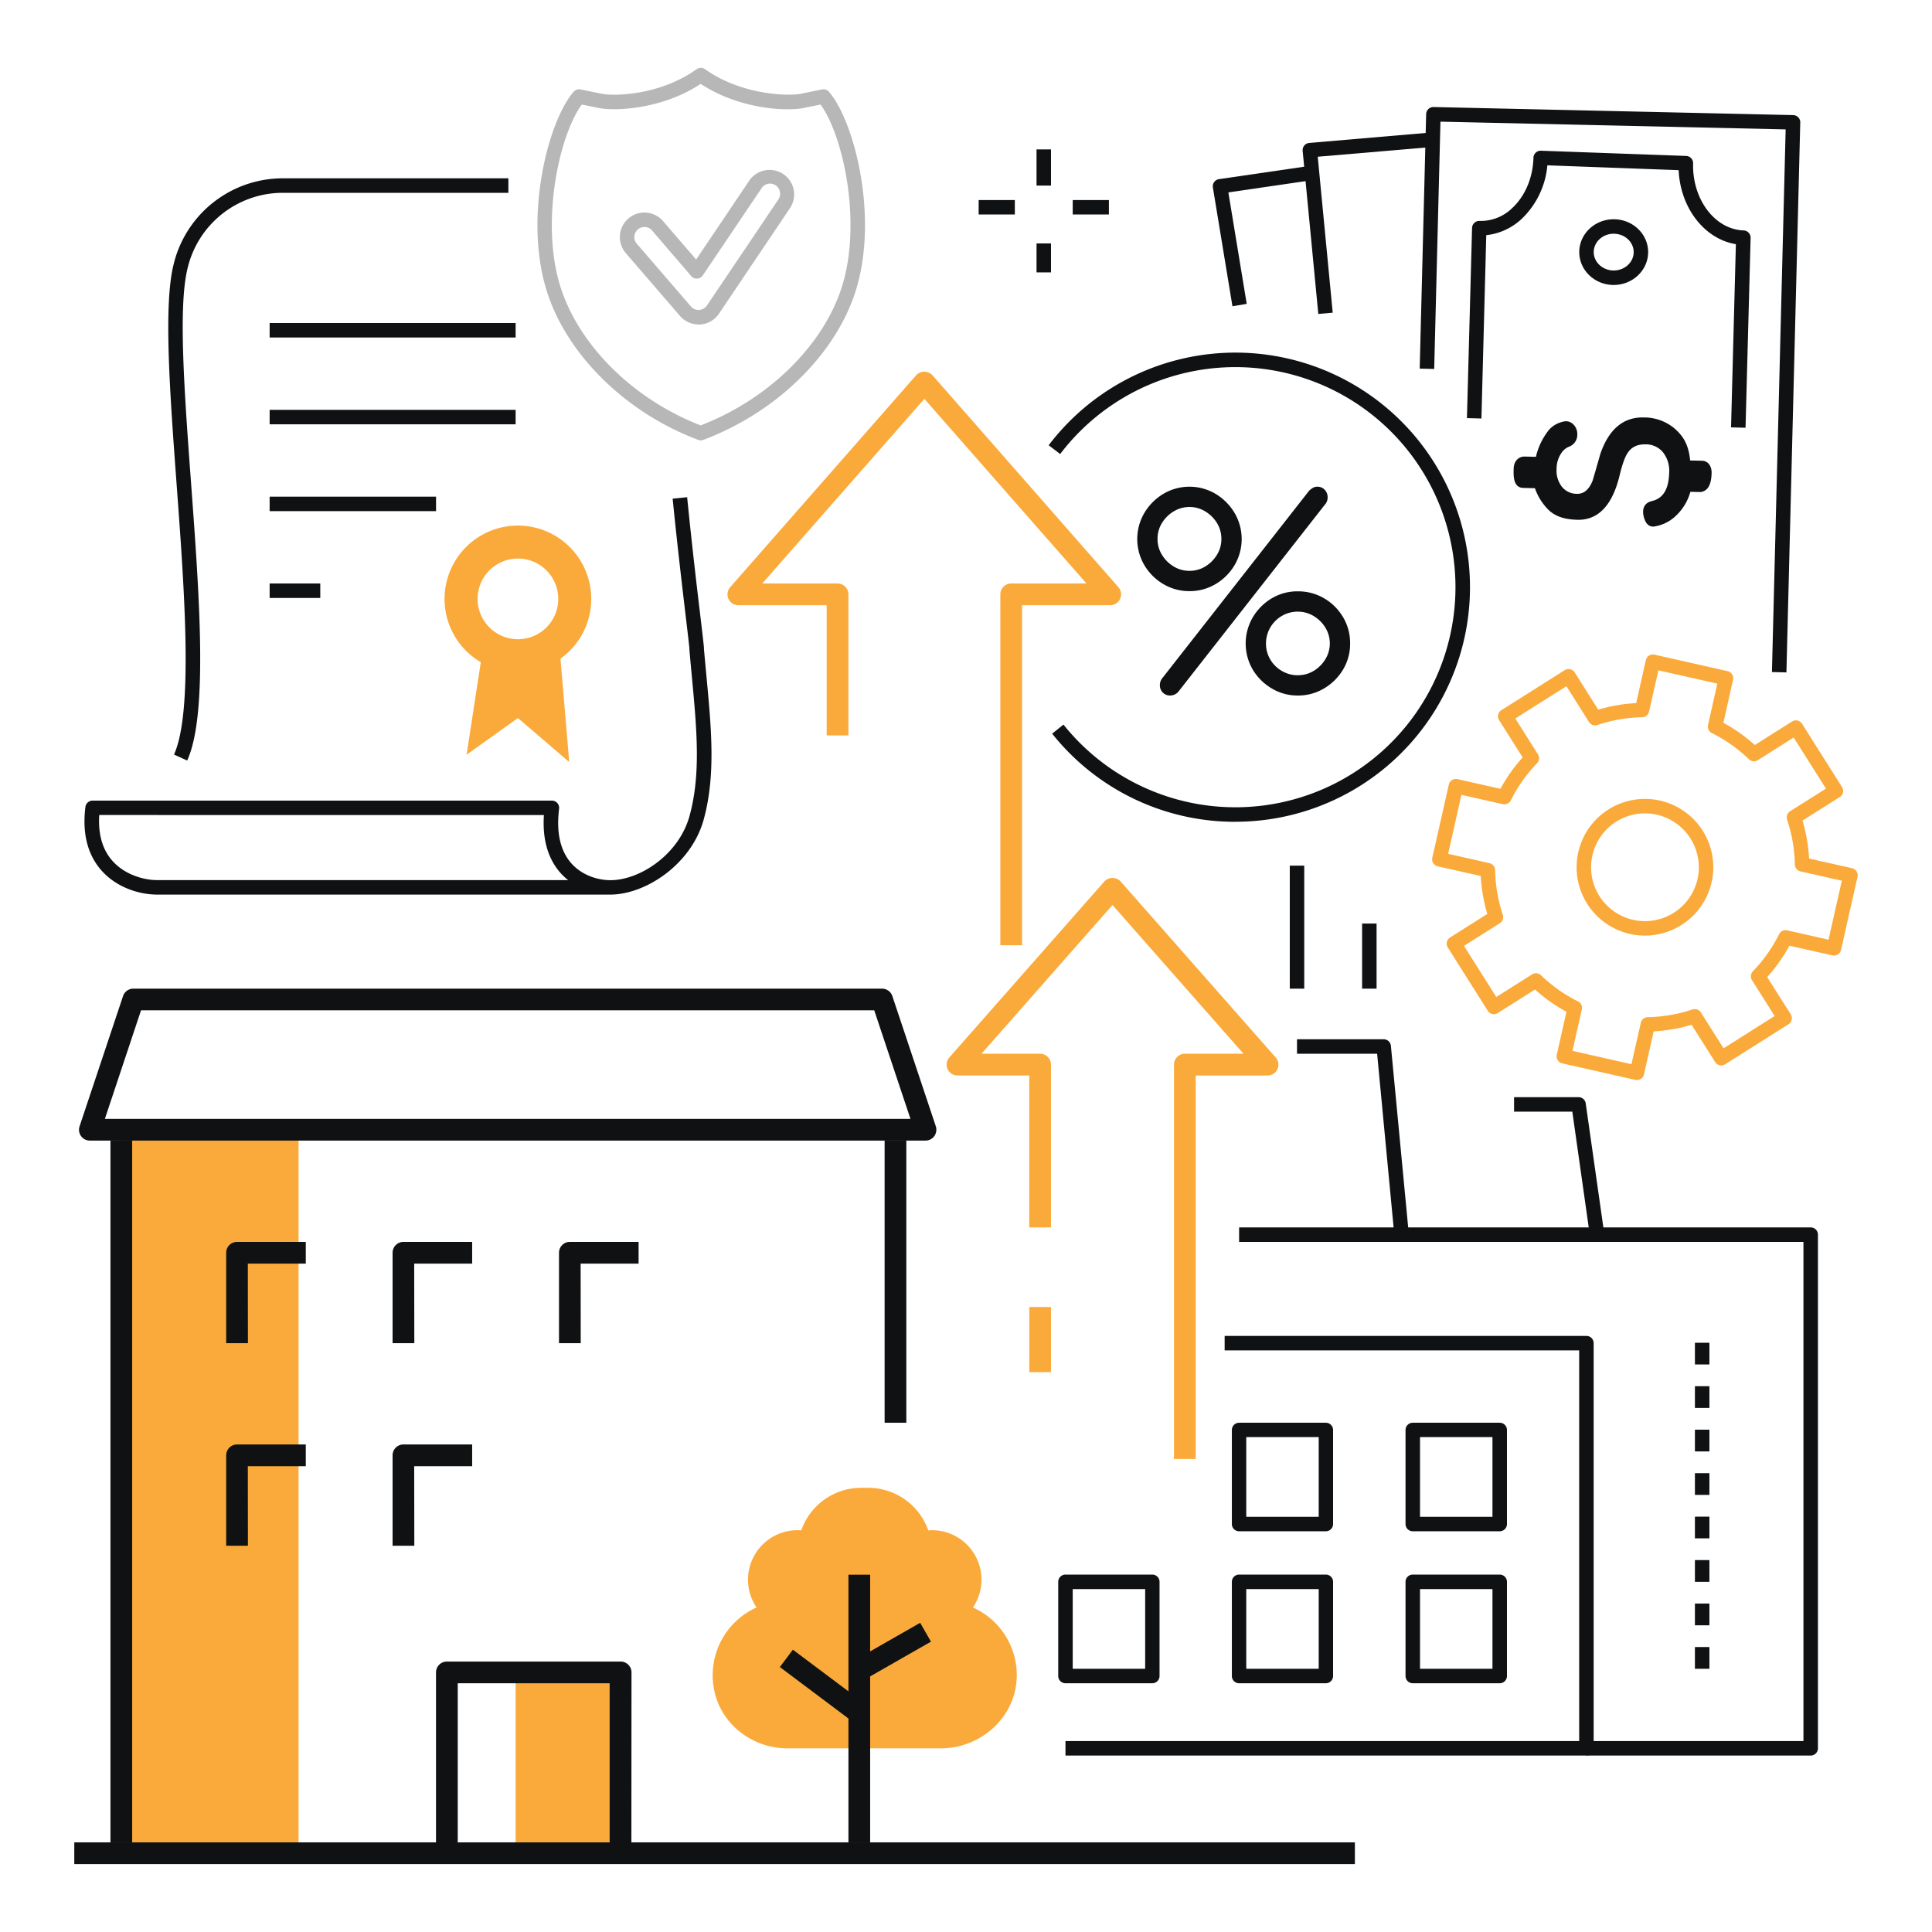
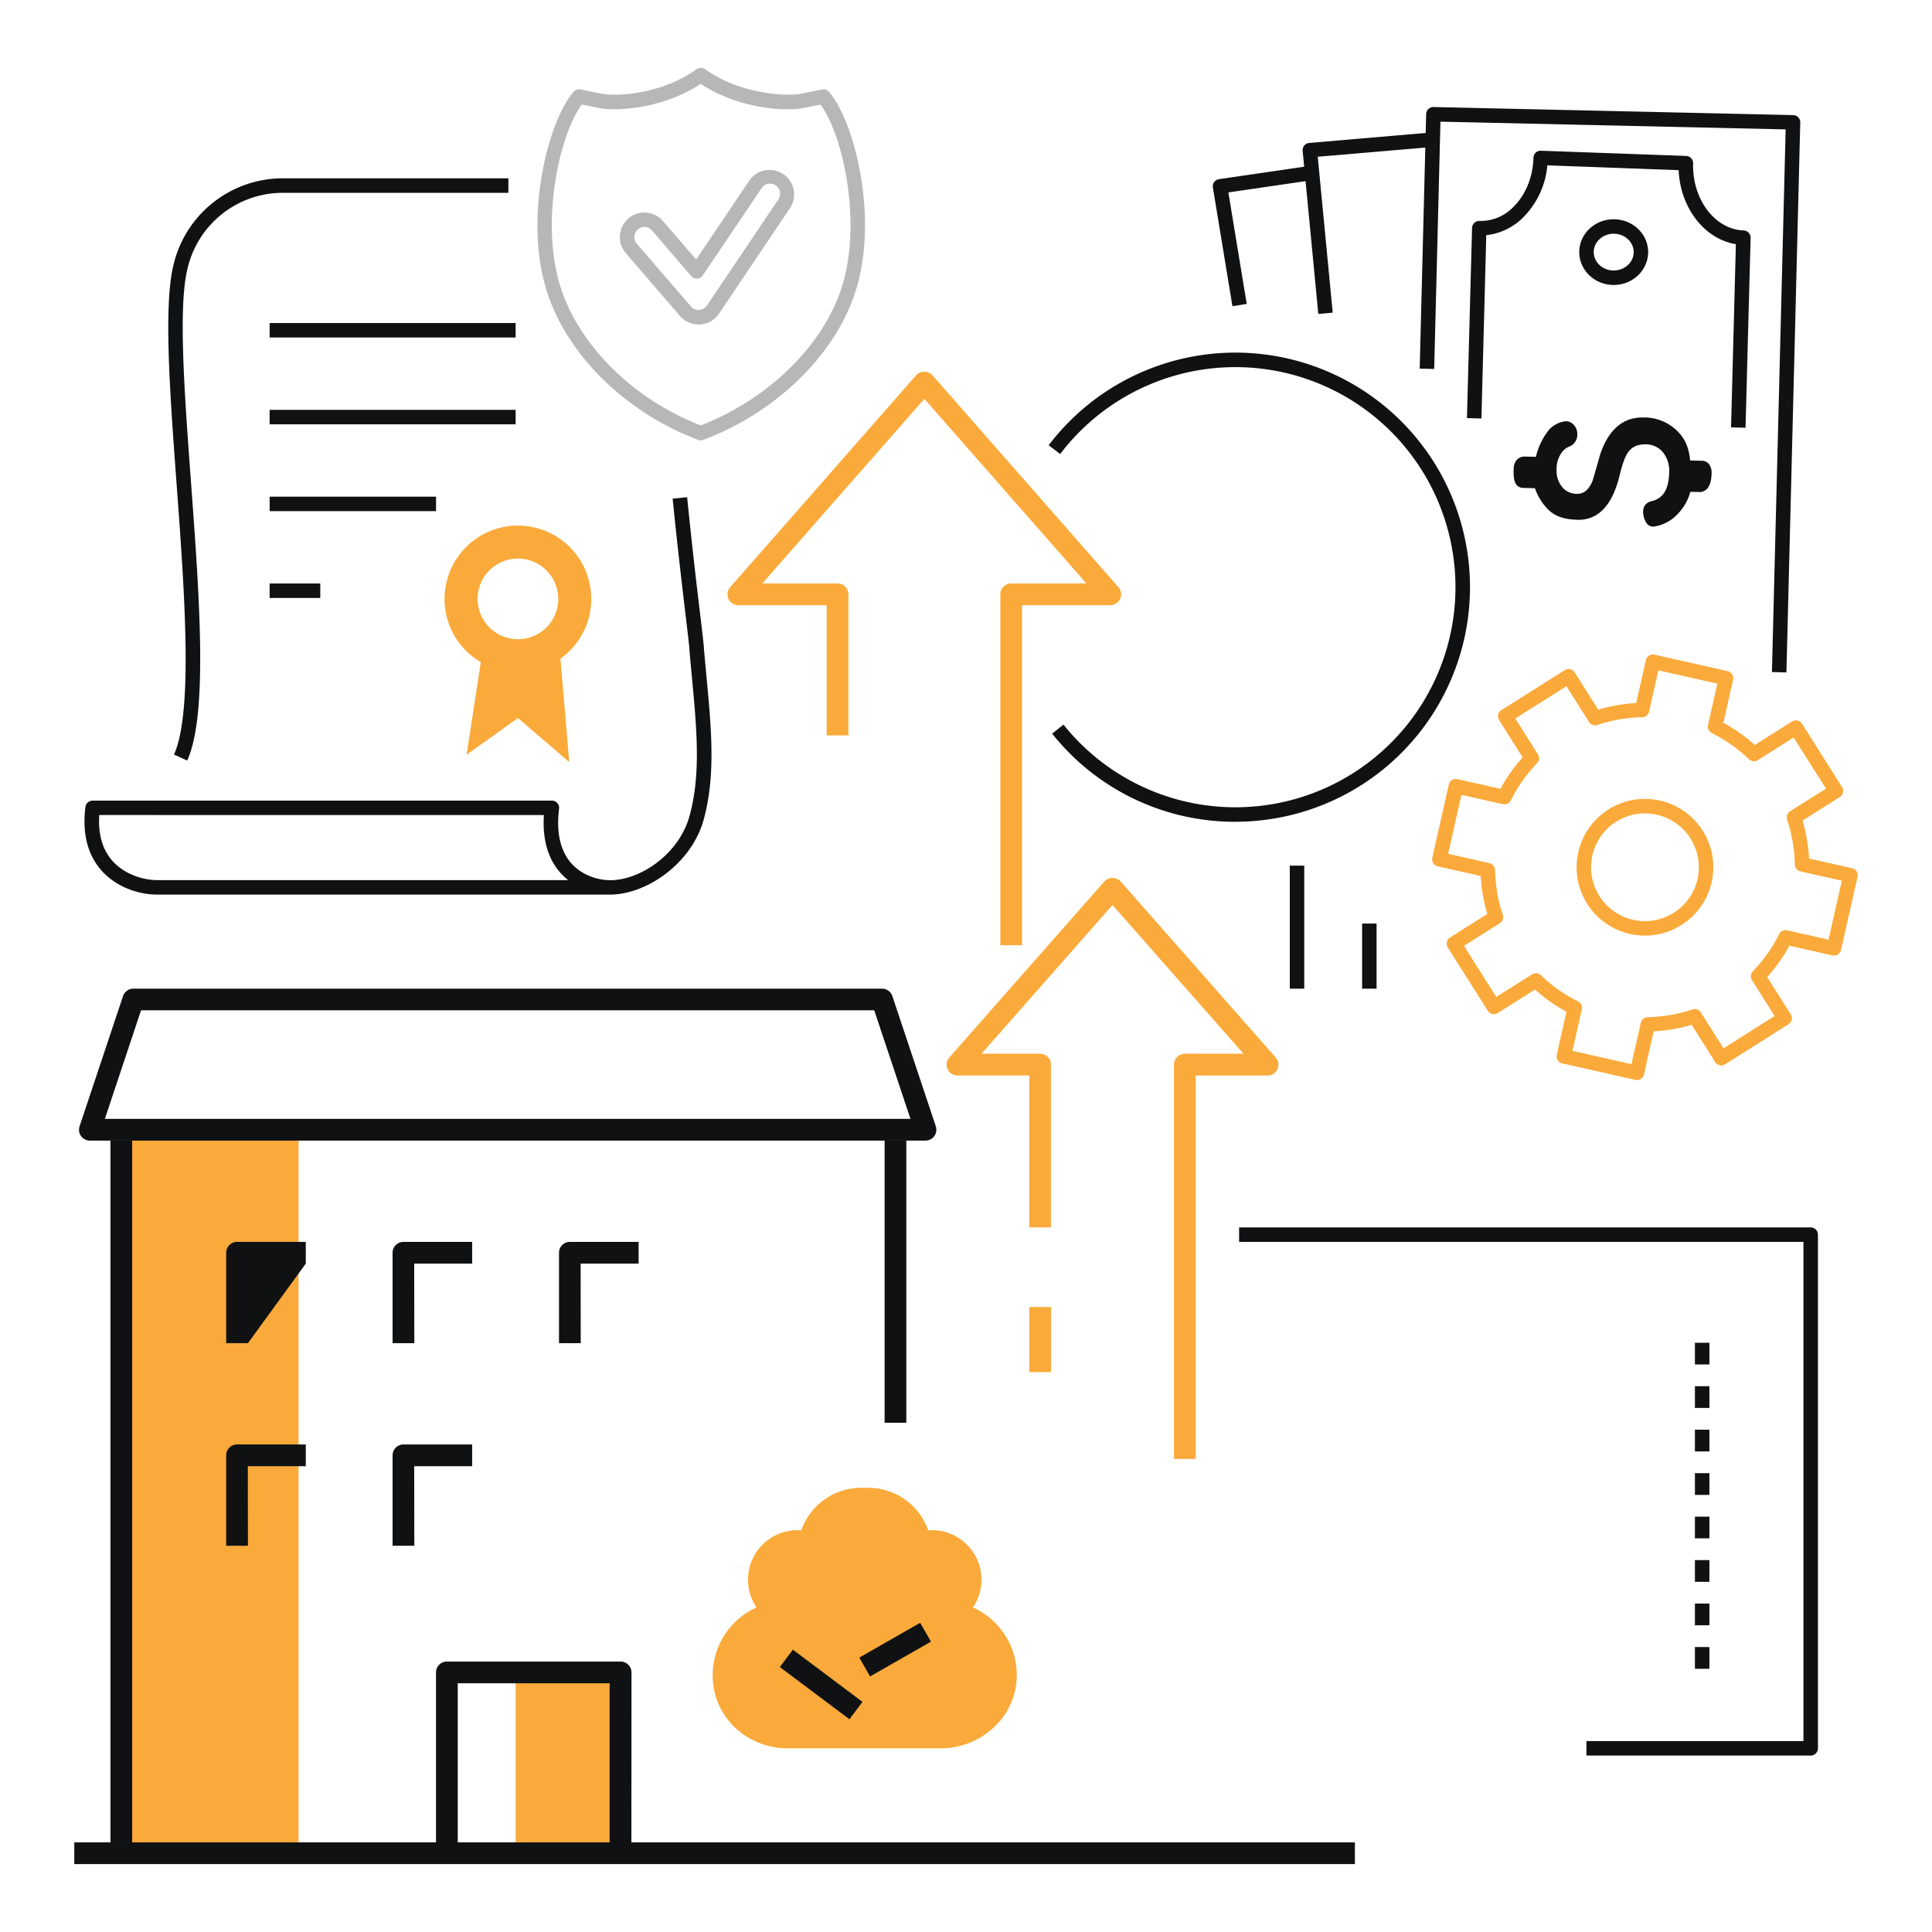
<svg xmlns="http://www.w3.org/2000/svg" data-name="Layer 1" id="Layer_1" viewBox="0 0 800 800">
  <defs>
    <style>.cls-1{fill:#0f1113}.cls-2{fill:#faaa3a}.cls-3{fill:#b7b7b8}</style>
  </defs>
-   <path class="cls-1" d="M429.21 61.86h5.99v14.98h-5.99zM429.21 100.8h5.99v11.98h-5.99zM405.24 82.83h14.98v5.99h-14.98zM444.19 82.83h14.98v5.99h-14.98zM656.9 726.94H441.19v-6H653.9V559.17H507.1v-6h149.8a3 3 0 0 1 3 3V724a3 3 0 0 1-3 2.94ZM577.24 510.1l-7-73.76h-33.18v-6h35.88a3 3 0 0 1 3 2.71l7.28 76.47ZM658.06 509.66l-7-49.35h-24.12v-6h26.67a3 3 0 0 1 3 2.57l7.39 51.93Z" />
  <path class="cls-1" d="M749.77 726.94H656.9v-6h89.87v-206.7H513.09v-6h236.68a3 3 0 0 1 3 3V724a3 3 0 0 1-3 2.94ZM534.07 358.45h5.99v50.93h-5.99zM564.02 382.42h5.99v26.96h-5.99z" />
  <path class="cls-1" d="M707.83 691h-6v-9h6Zm0-18h-6v-9h6Zm0-18h-6v-9h6Zm0-18h-6v-9h6Zm0-18h-6v-9h6Zm0-18h-6v-9h6Zm0-18h-6v-9h6Zm0-18h-6v-9h6ZM708.74 195.85c-.08 2.69-.5 7.36-4.56 7.89l-4.23-.09a21.55 21.55 0 0 1-6.23 10.15 16.55 16.55 0 0 1-8.79 4.22 3.19 3.19 0 0 1-2.79-1c-1.16-.93-4.12-8.1 1.84-9.53 4.79-1.15 7-5 7.19-11.79a12.27 12.27 0 0 0-2.66-8.53 9.14 9.14 0 0 0-7.11-3.17c-3.27-.07-5.7 1-7.36 3.45-1.16 1.67-2.31 4.85-3.4 9.44-3 12.37-8.87 18.54-17.42 18.34-4.8-.12-8.85-1.09-12-4.08a23.55 23.55 0 0 1-5.64-9l-4.67-.11c-4.54 0-4.2-5.41-4.13-8.11s1.81-4.89 4.48-4.88l4.74.11a27.76 27.76 0 0 1 5.39-11.16 10.85 10.85 0 0 1 5.86-3.39 4.22 4.22 0 0 1 3.61.58 5.59 5.59 0 0 1 2.26 4.76 5.2 5.2 0 0 1-3.12 4.89 7 7 0 0 0-3.22 2.4 11.51 11.51 0 0 0-2.23 6.92 10.77 10.77 0 0 0 2.27 7.48 7.89 7.89 0 0 0 6.15 2.84c2.88.07 5-1.72 6.51-5.48 1.07-3.63 2.13-7.33 3.17-11 3.51-10.26 9.54-15.34 17.94-15.14a19.47 19.47 0 0 1 12.9 4.65c3.59 3.16 5.75 6.71 6.36 13.16l4.68.11c2.82-.06 4.28 2.37 4.21 5.07ZM545.88 130l-6.48-67.54a3 3 0 0 1 2.73-3.27L591 55l.51 6-45.86 3.9 6.2 64.57Z" />
  <path class="cls-1" d="m739.72 278.43-6-.15 5.68-224.7-142.94-3.2-2.59 102.4-6-.15 2.67-105.39a3 3 0 0 1 3.06-2.92l148.93 3.34a3 3 0 0 1 2.1.93 3 3 0 0 1 .82 2.14ZM510.33 126.81l-8.1-49.18a3 3 0 0 1 2.53-3.45l36.66-5.35.87 5.93-33.65 4.91 7.6 46.16Z" />
  <path class="cls-1" d="m722.79 177.12-6-.16 2-75.85c-13-2.13-23-15-23.7-30.65l-54.36-2a34.9 34.9 0 0 1-10.37 21.92 25.4 25.4 0 0 1-14.93 7l-2 75.91-6-.16 2.12-78.74a3 3 0 0 1 .94-2.1 2.88 2.88 0 0 1 2.16-.81 18.64 18.64 0 0 0 13.64-5.43c5.3-5 8.46-12.53 8.68-20.73a3 3 0 0 1 .94-2.1 2.94 2.94 0 0 1 2.16-.81l60.12 2.16a3 3 0 0 1 2.89 3.08c-.4 14.88 9 27.34 20.92 27.77a3 3 0 0 1 2.89 3.08ZM668.2 118c-7.87 0-14.26-6.11-14.26-13.61s6.39-13.6 14.26-13.6 14.26 6.1 14.26 13.6S676.06 118 668.2 118Zm0-21.22c-4.56 0-8.27 3.42-8.27 7.61s3.71 7.61 8.27 7.61 8.27-3.41 8.27-7.61-3.71-7.6-8.27-7.6ZM511.56 340.29a96.69 96.69 0 0 1-75.88-36.5l4.68-3.75A91.13 91.13 0 1 0 439 188l-4.77-3.63a97.13 97.13 0 1 1 77.33 155.9Z" />
-   <path class="cls-1" d="M492.59 244.77a20.83 20.83 0 0 1-10.9-2.93 22.19 22.19 0 0 1-7.85-7.85 21.31 21.31 0 0 1 0-21.57 22.78 22.78 0 0 1 7.85-7.91 21.21 21.21 0 0 1 21.68 0 22.78 22.78 0 0 1 7.85 7.91 21.31 21.31 0 0 1 0 21.57 22.19 22.19 0 0 1-7.85 7.85 20.64 20.64 0 0 1-10.78 2.93Zm0-8.4a12.26 12.26 0 0 0 6.52-1.83 14.28 14.28 0 0 0 4.81-4.81 12.24 12.24 0 0 0 1.83-6.53 12.44 12.44 0 0 0-1.83-6.63 14.25 14.25 0 0 0-4.86-4.81 12.37 12.37 0 0 0-6.47-1.83 12.55 12.55 0 0 0-6.59 1.83 14.25 14.25 0 0 0-4.86 4.81 12.44 12.44 0 0 0-1.83 6.63 12.24 12.24 0 0 0 1.83 6.53 14.28 14.28 0 0 0 4.81 4.81 12.45 12.45 0 0 0 6.64 1.83ZM484.51 288a4.05 4.05 0 0 1-3-1.22 4.16 4.16 0 0 1-1.22-3.1 4.41 4.41 0 0 1 1-2.87L542 203.3a8.08 8.08 0 0 1 1.61-1.27 3.39 3.39 0 0 1 1.82-.5 4.1 4.1 0 0 1 3.1 1.27 4.39 4.39 0 0 1 1.21 3.15 4.32 4.32 0 0 1-.77 2.55l-61.16 78.08a4.57 4.57 0 0 1-3.3 1.42Zm52.87 0a20.66 20.66 0 0 1-10.79-2.94 22.35 22.35 0 0 1-7.85-7.79 21.41 21.41 0 0 1 0-21.62 22.41 22.41 0 0 1 7.8-7.86 20.64 20.64 0 0 1 10.84-2.93 21.16 21.16 0 0 1 10.89 2.88 21.82 21.82 0 0 1 7.85 7.8 20.82 20.82 0 0 1 2.93 10.89 20.57 20.57 0 0 1-2.93 10.84 22.35 22.35 0 0 1-7.85 7.79 20.83 20.83 0 0 1-10.89 2.94Zm0-8.41a12.52 12.52 0 0 0 6.63-1.82 14.22 14.22 0 0 0 4.81-4.82 12.55 12.55 0 0 0 0-13.05 14.16 14.16 0 0 0-4.86-4.81 12.62 12.62 0 0 0-6.58-1.82 12.84 12.84 0 0 0-6.58 1.77 13.18 13.18 0 0 0-6.58 11.39 12.75 12.75 0 0 0 1.77 6.63 13.07 13.07 0 0 0 4.81 4.76 12.84 12.84 0 0 0 6.58 1.79Z" />
  <path class="cls-2" d="M495.12 604.11h-9V440.84a4.49 4.49 0 0 1 4.5-4.5h24.29l-54.25-61.59-54.25 61.59h24.29a4.49 4.49 0 0 1 4.49 4.5v67.4h-9v-62.91h-29.72a4.49 4.49 0 0 1-3.37-7.46L457.29 365a4.64 4.64 0 0 1 6.75 0l64.2 72.89a4.49 4.49 0 0 1-3.38 7.46h-29.74ZM423.22 391.4h-9V246.1a4.49 4.49 0 0 1 4.49-4.49h31.17l-67.12-76.45-67.11 76.45h31.16a4.5 4.5 0 0 1 4.5 4.49v58.42h-9V250.6h-36.57a4.49 4.49 0 0 1-3.38-7.46l77-87.76a4.64 4.64 0 0 1 6.75 0l77 87.76a4.5 4.5 0 0 1-3.38 7.46h-36.51ZM426.21 541.2h8.99v26.96h-8.99zM213.51 693.99h41.94v68.91h-41.94zM51.73 469.3h71.9v293.6h-71.9zM295.6 699.14a30.75 30.75 0 0 1 17.67-33.52 20.49 20.49 0 0 1 17-32c.51 0 1 0 1.51.08a26.31 26.31 0 0 1 24.83-17.63h2.93a26.32 26.32 0 0 1 24.83 17.63c.5 0 1-.08 1.5-.08a20.49 20.49 0 0 1 17 32 30.71 30.71 0 0 1 18.15 28.58c-.3 16.71-14.74 29.75-31.46 29.75h-63.41c-14.77.05-28.03-10.26-30.55-24.81Z" />
  <path class="cls-1" d="M356.12 678.6h29.04v8.99h-29.04z" transform="rotate(-29.75 370.608 683.062)" />
-   <path class="cls-1" d="M351.32 652.05h8.99V762.9h-8.99z" />
  <path class="cls-1" d="M335.53 679.49h8.99v36.02h-8.99z" transform="rotate(-53.13 340.026 697.5)" />
  <path class="cls-1" d="M30.76 762.89h530.27v8.99H30.76z" />
  <path class="cls-1" d="M45.74 472.29h8.99v290.6h-8.99zM366.3 472.29h8.99v116.84h-8.99z" />
-   <path class="cls-1" d="M383.21 472.29h-346a4.48 4.48 0 0 1-4.26-5.91l18-53.93a4.5 4.5 0 0 1 4.27-3.07h310.02a4.5 4.5 0 0 1 4.26 3.07l18 53.93a4.54 4.54 0 0 1-.62 4.05 4.49 4.49 0 0 1-3.67 1.86Zm-339.78-9H377l-15-44.94H58.4ZM102.66 556.18h-9v-37.45a4.49 4.49 0 0 1 4.5-4.49h28.46v9h-24ZM171.56 556.18h-9v-37.45a4.49 4.49 0 0 1 4.49-4.49h28.46v9h-24ZM240.47 556.18h-9v-37.45a4.49 4.49 0 0 1 4.5-4.49h28.46v9h-24ZM102.66 640.06h-9v-37.45a4.49 4.49 0 0 1 4.5-4.49h28.46v9h-24ZM171.56 640.06h-9v-37.45a4.49 4.49 0 0 1 4.49-4.49h28.46v9h-24ZM261.44 767.39h-9V697h-62.9v70.41h-9v-74.9a4.49 4.49 0 0 1 4.5-4.49H257a4.49 4.49 0 0 1 4.49 4.49Z" />
+   <path class="cls-1" d="M383.21 472.29h-346a4.48 4.48 0 0 1-4.26-5.91l18-53.93a4.5 4.5 0 0 1 4.27-3.07h310.02a4.5 4.5 0 0 1 4.26 3.07l18 53.93a4.54 4.54 0 0 1-.62 4.05 4.49 4.49 0 0 1-3.67 1.86Zm-339.78-9H377l-15-44.94H58.4ZM102.66 556.18h-9v-37.45a4.49 4.49 0 0 1 4.5-4.49h28.46v9ZM171.56 556.18h-9v-37.45a4.49 4.49 0 0 1 4.49-4.49h28.46v9h-24ZM240.47 556.18h-9v-37.45a4.49 4.49 0 0 1 4.5-4.49h28.46v9h-24ZM102.66 640.06h-9v-37.45a4.49 4.49 0 0 1 4.5-4.49h28.46v9h-24ZM171.56 640.06h-9v-37.45a4.49 4.49 0 0 1 4.49-4.49h28.46v9h-24ZM261.44 767.39h-9V697h-62.9v70.41h-9v-74.9a4.49 4.49 0 0 1 4.5-4.49H257a4.49 4.49 0 0 1 4.49 4.49Z" />
  <path class="cls-2" d="M677.82 447.22a3.11 3.11 0 0 1-.67-.07l-30.26-6.83a3 3 0 0 1-2.26-3.58l4-17.79a67.7 67.7 0 0 1-13-9.21l-15.43 9.75a3 3 0 0 1-4.13-.93l-16.57-26.23a3 3 0 0 1-.39-2.26 3 3 0 0 1 1.32-1.87l15.43-9.75a67.68 67.68 0 0 1-2.71-15.72l-17.8-4a3 3 0 0 1-2.26-3.58l6.83-30.27a3 3 0 0 1 3.58-2.26l17.8 4a67.29 67.29 0 0 1 9.2-13l-9.75-15.42a3 3 0 0 1-.39-2.26 3 3 0 0 1 1.33-1.88l26.22-16.56a3 3 0 0 1 4.14.93l9.74 15.42a67.68 67.68 0 0 1 15.72-2.71l4-17.79a3 3 0 0 1 3.59-2.27l30.26 6.83a3 3 0 0 1 2.26 3.59l-4 17.79a67.41 67.41 0 0 1 13 9.2l15.43-9.74a3 3 0 0 1 4.13.93l16.57 26.23a3 3 0 0 1 .39 2.26 3 3 0 0 1-1.33 1.87l-15.42 9.75a67.51 67.51 0 0 1 2.71 15.71l17.8 4a3 3 0 0 1 2.26 3.58l-6.83 30.26a3 3 0 0 1-3.58 2.26l-17.8-4a67.22 67.22 0 0 1-9.2 13l9.76 15.4a3 3 0 0 1 .39 2.26 3 3 0 0 1-1.33 1.87l-26.23 16.57a3 3 0 0 1-4.13-.93l-9.74-15.43a67.69 67.69 0 0 1-15.72 2.72l-4 17.79a3 3 0 0 1-2.93 2.37Zm-26.69-12.08 24.42 5.51 3.87-17.13a3 3 0 0 1 2.86-2.33 61.85 61.85 0 0 0 18.53-3.2 3 3 0 0 1 3.49 1.24l9.38 14.85 21.16-13.37-9.38-14.85a3 3 0 0 1 .38-3.68 61.59 61.59 0 0 0 10.85-15.36 3 3 0 0 1 3.34-1.59l17.12 3.87 5.51-24.42-17.12-3.86a3 3 0 0 1-2.33-2.87 61.86 61.86 0 0 0-3.21-18.53 3 3 0 0 1 1.24-3.49l14.85-9.38-13.37-21.16-14.84 9.38a3 3 0 0 1-3.68-.38 62.3 62.3 0 0 0-15.36-10.85 3 3 0 0 1-1.59-3.34l3.86-17.12-24.41-5.51-3.87 17.12A3 3 0 0 1 680 297a61.48 61.48 0 0 0-18.53 3.2A3 3 0 0 1 658 299l-9.38-14.85-21.16 13.37 9.38 14.84a3 3 0 0 1-.38 3.68 61.78 61.78 0 0 0-10.85 15.36 3 3 0 0 1-3.34 1.59l-17.12-3.86-5.51 24.41 17.12 3.87a3 3 0 0 1 2.33 2.87 61.9 61.9 0 0 0 3.2 18.53 3 3 0 0 1-1.24 3.48l-14.84 9.38 13.37 21.16 14.84-9.38a3 3 0 0 1 3.68.38 61.41 61.41 0 0 0 15.36 10.85A3 3 0 0 1 655 418Zm30-47.73a28.3 28.3 0 1 1 28.31-28.3 28.34 28.34 0 0 1-28.32 28.3Zm0-50.61a22.31 22.31 0 1 0 22.32 22.31 22.34 22.34 0 0 0-22.33-22.31Z" />
  <path class="cls-1" d="M252.71 370.43H65c-6.83 0-16.46-2.63-23-10-5.76-6.53-8-15.38-6.63-26.29a3 3 0 0 1 3-2.62h190.14a3 3 0 0 1 3 3.36c-1.23 9.8.48 17.4 5.06 22.59s11.34 7 16.16 7c12.32 0 28.44-10.7 32.8-26.64 4.72-17.18 3-35.72 1-57.19-.36-3.83-.73-7.75-1.07-11.78v-.52c-.17-1.79-.73-6.52-1.51-13.07-1.39-11.75-3.5-29.51-5.42-48.79l6-.6c1.92 19.23 4 37 5.41 48.68.78 6.6 1.35 11.37 1.54 13.52v.52c.33 3.77.7 7.67 1.05 11.48 2.07 22.05 3.85 41.1-1.16 59.34-5.16 18.58-24.13 31.01-38.66 31.01ZM41.1 337.48c-.52 7.91 1.3 14.27 5.43 18.95 5.21 5.9 13.22 8 18.49 8h170.22a25 25 0 0 1-3.18-3c-5.2-5.89-7.5-13.93-6.84-23.93Z" />
  <path class="cls-1" d="m77.51 314.92-5.46-2.48c8-17.68 4.35-67.68 1.09-111.79-2.82-38.2-5.48-74.28-1.26-91.14a46.51 46.51 0 0 1 44.82-35.67h93.81v6H116.7a40.54 40.54 0 0 0-39 31.13c-4 15.93-1.35 51.54 1.43 89.25 3.46 47.01 7.05 95.62-1.62 114.7Z" />
  <path class="cls-1" d="M111.65 133.76h101.86v5.99H111.65zM111.65 169.71h101.86v5.99H111.65zM111.65 205.66h68.91v5.99h-68.91zM111.65 241.61h20.97v5.99h-20.97z" />
  <path class="cls-2" d="m199.27 273.04-6.07 39.48 21.26-15.19 21.25 18.22-3.74-44.07-32.7 1.56z" />
  <path class="cls-2" d="M214.46 217.63A30.37 30.37 0 1 0 244.82 248a30.37 30.37 0 0 0-30.36-30.37Zm0 47.06a16.7 16.7 0 1 1 16.7-16.7 16.69 16.69 0 0 1-16.7 16.7Z" />
  <path class="cls-3" d="M290.15 182.35a3 3 0 0 1-1-.19c-31-11.62-55.88-36.74-63.45-64-8.42-30.29 1.53-68.29 11.8-80.13a3 3 0 0 1 2.86-1l8.87 1.8c5.2 1.06 24.16.62 39.23-10.18a3 3 0 0 1 3.49 0c14.94 10.71 34.52 11.21 39.59 10.18l8.87-1.8a3 3 0 0 1 2.86 1c10.23 11.84 20.17 49.84 11.73 80.13-7.55 27.17-32.6 52.29-63.82 64a3 3 0 0 1-1.03.19ZM240.91 43.29c-9.1 12.36-16.83 46.86-9.49 73.27 7 25.17 30 48.46 58.73 59.59 29-11.22 52.14-34.51 59.11-59.59 7.33-26.41-.4-60.91-9.5-73.27l-7.07 1.44c-6.75 1.38-26.41.65-42.54-10-16 10.59-35.5 11.34-42.16 10Z" />
  <path class="cls-3" d="M289.26 134.35a10.16 10.16 0 0 1-7.7-3.53l-22.43-26a10.17 10.17 0 1 1 15.41-13.28l13.72 15.92 22.16-32.91a10.18 10.18 0 0 1 16.88 11.36l-29.6 44a10.25 10.25 0 0 1-7.84 4.47ZM266.83 94a4.18 4.18 0 0 0-3.16 6.9l22.43 26a4.16 4.16 0 0 0 3.16 1.45 4.34 4.34 0 0 0 3.47-1.85l29.6-43.95a4.2 4.2 0 0 0-1.13-5.8 4.18 4.18 0 0 0-5.81 1.13L291 114.05a3 3 0 0 1-2.3 1.31 2.91 2.91 0 0 1-2.45-1L270 95.44a4.12 4.12 0 0 0-2.85-1.44Z" />
-   <path class="cls-1" d="M621 634.07h-36a3 3 0 0 1-3-3v-38.94a3 3 0 0 1 3-3h36a3 3 0 0 1 3 3v38.94a3 3 0 0 1-3 3Zm-33-6h30v-33h-30ZM621 697h-36a3 3 0 0 1-3-3v-39a3 3 0 0 1 3-3h36a3 3 0 0 1 3 3v39a3 3 0 0 1-3 3Zm-33-6h30v-33h-30ZM549 634.07h-35.91a3 3 0 0 1-3-3v-38.94a3 3 0 0 1 3-3H549a3 3 0 0 1 3 3v38.94a3 3 0 0 1-3 3Zm-32.95-6h30v-33h-30ZM549 697h-35.91a3 3 0 0 1-3-3v-39a3 3 0 0 1 3-3H549a3 3 0 0 1 3 3v39a3 3 0 0 1-3 3Zm-32.95-6h30v-33h-30ZM477.14 697h-35.95a3 3 0 0 1-3-3v-39a3 3 0 0 1 3-3h35.95a3 3 0 0 1 3 3v39a3 3 0 0 1-3 3Zm-32.95-6h30v-33h-30Z" />
</svg>